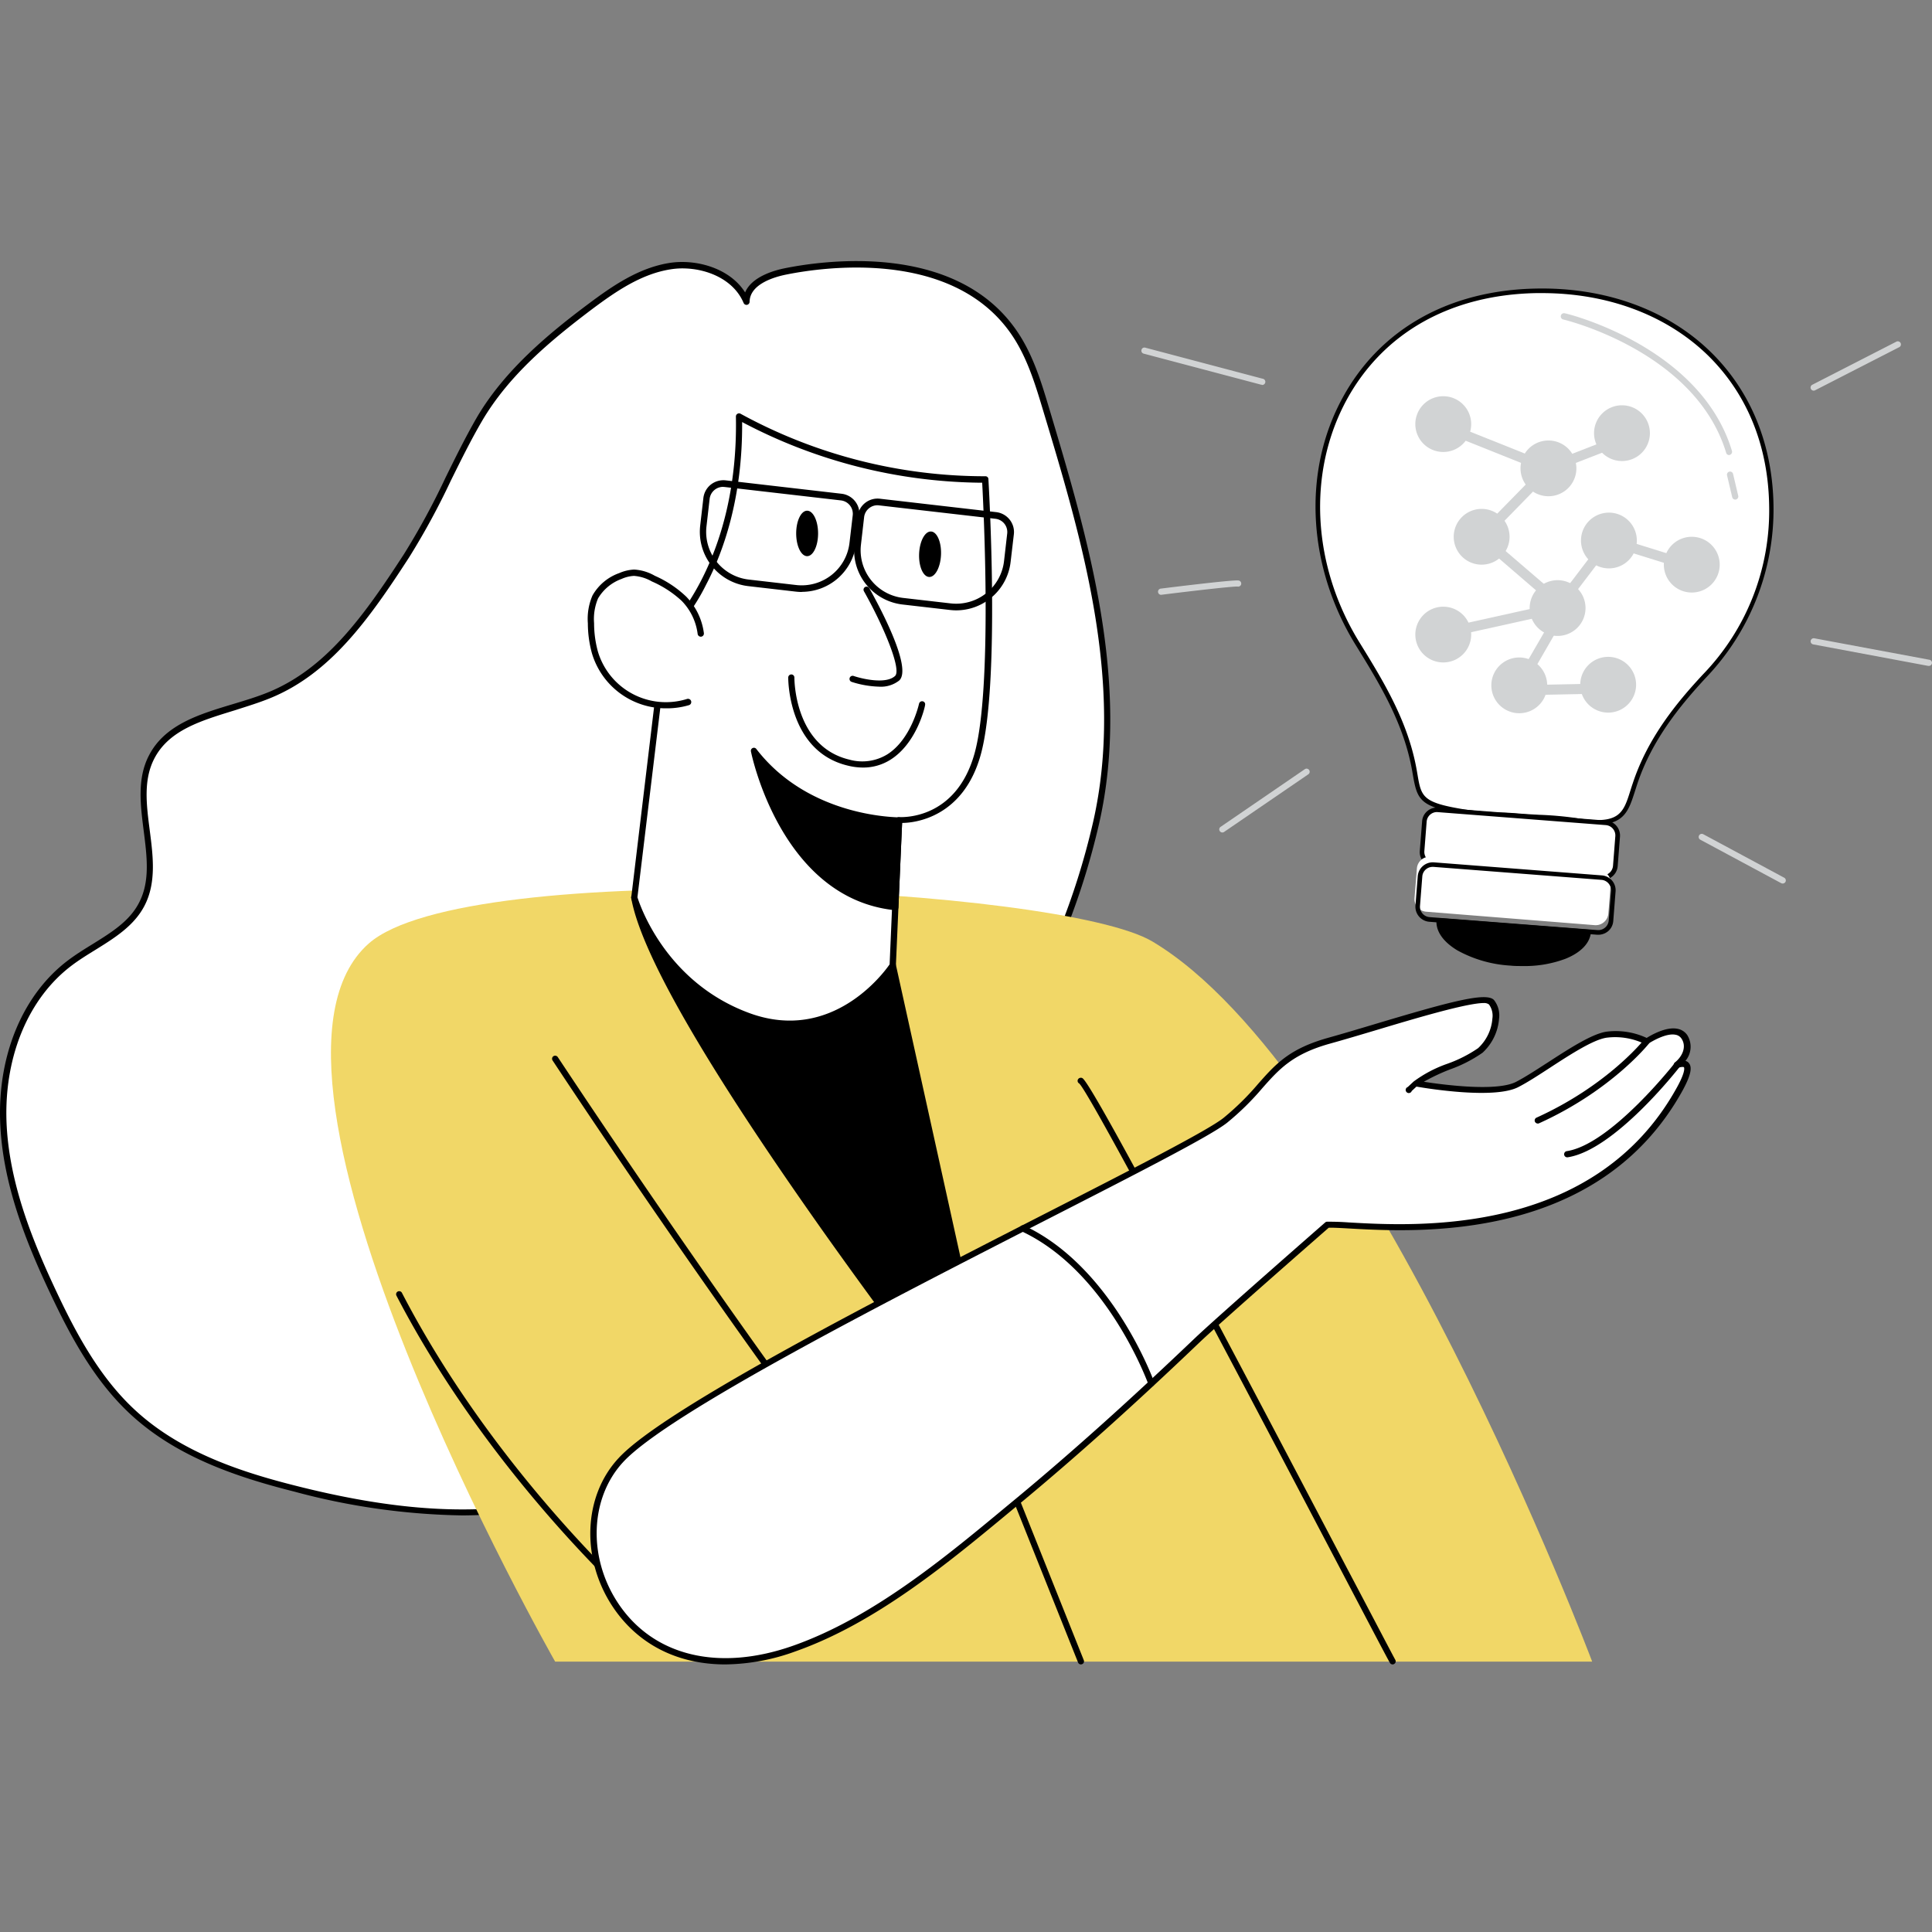
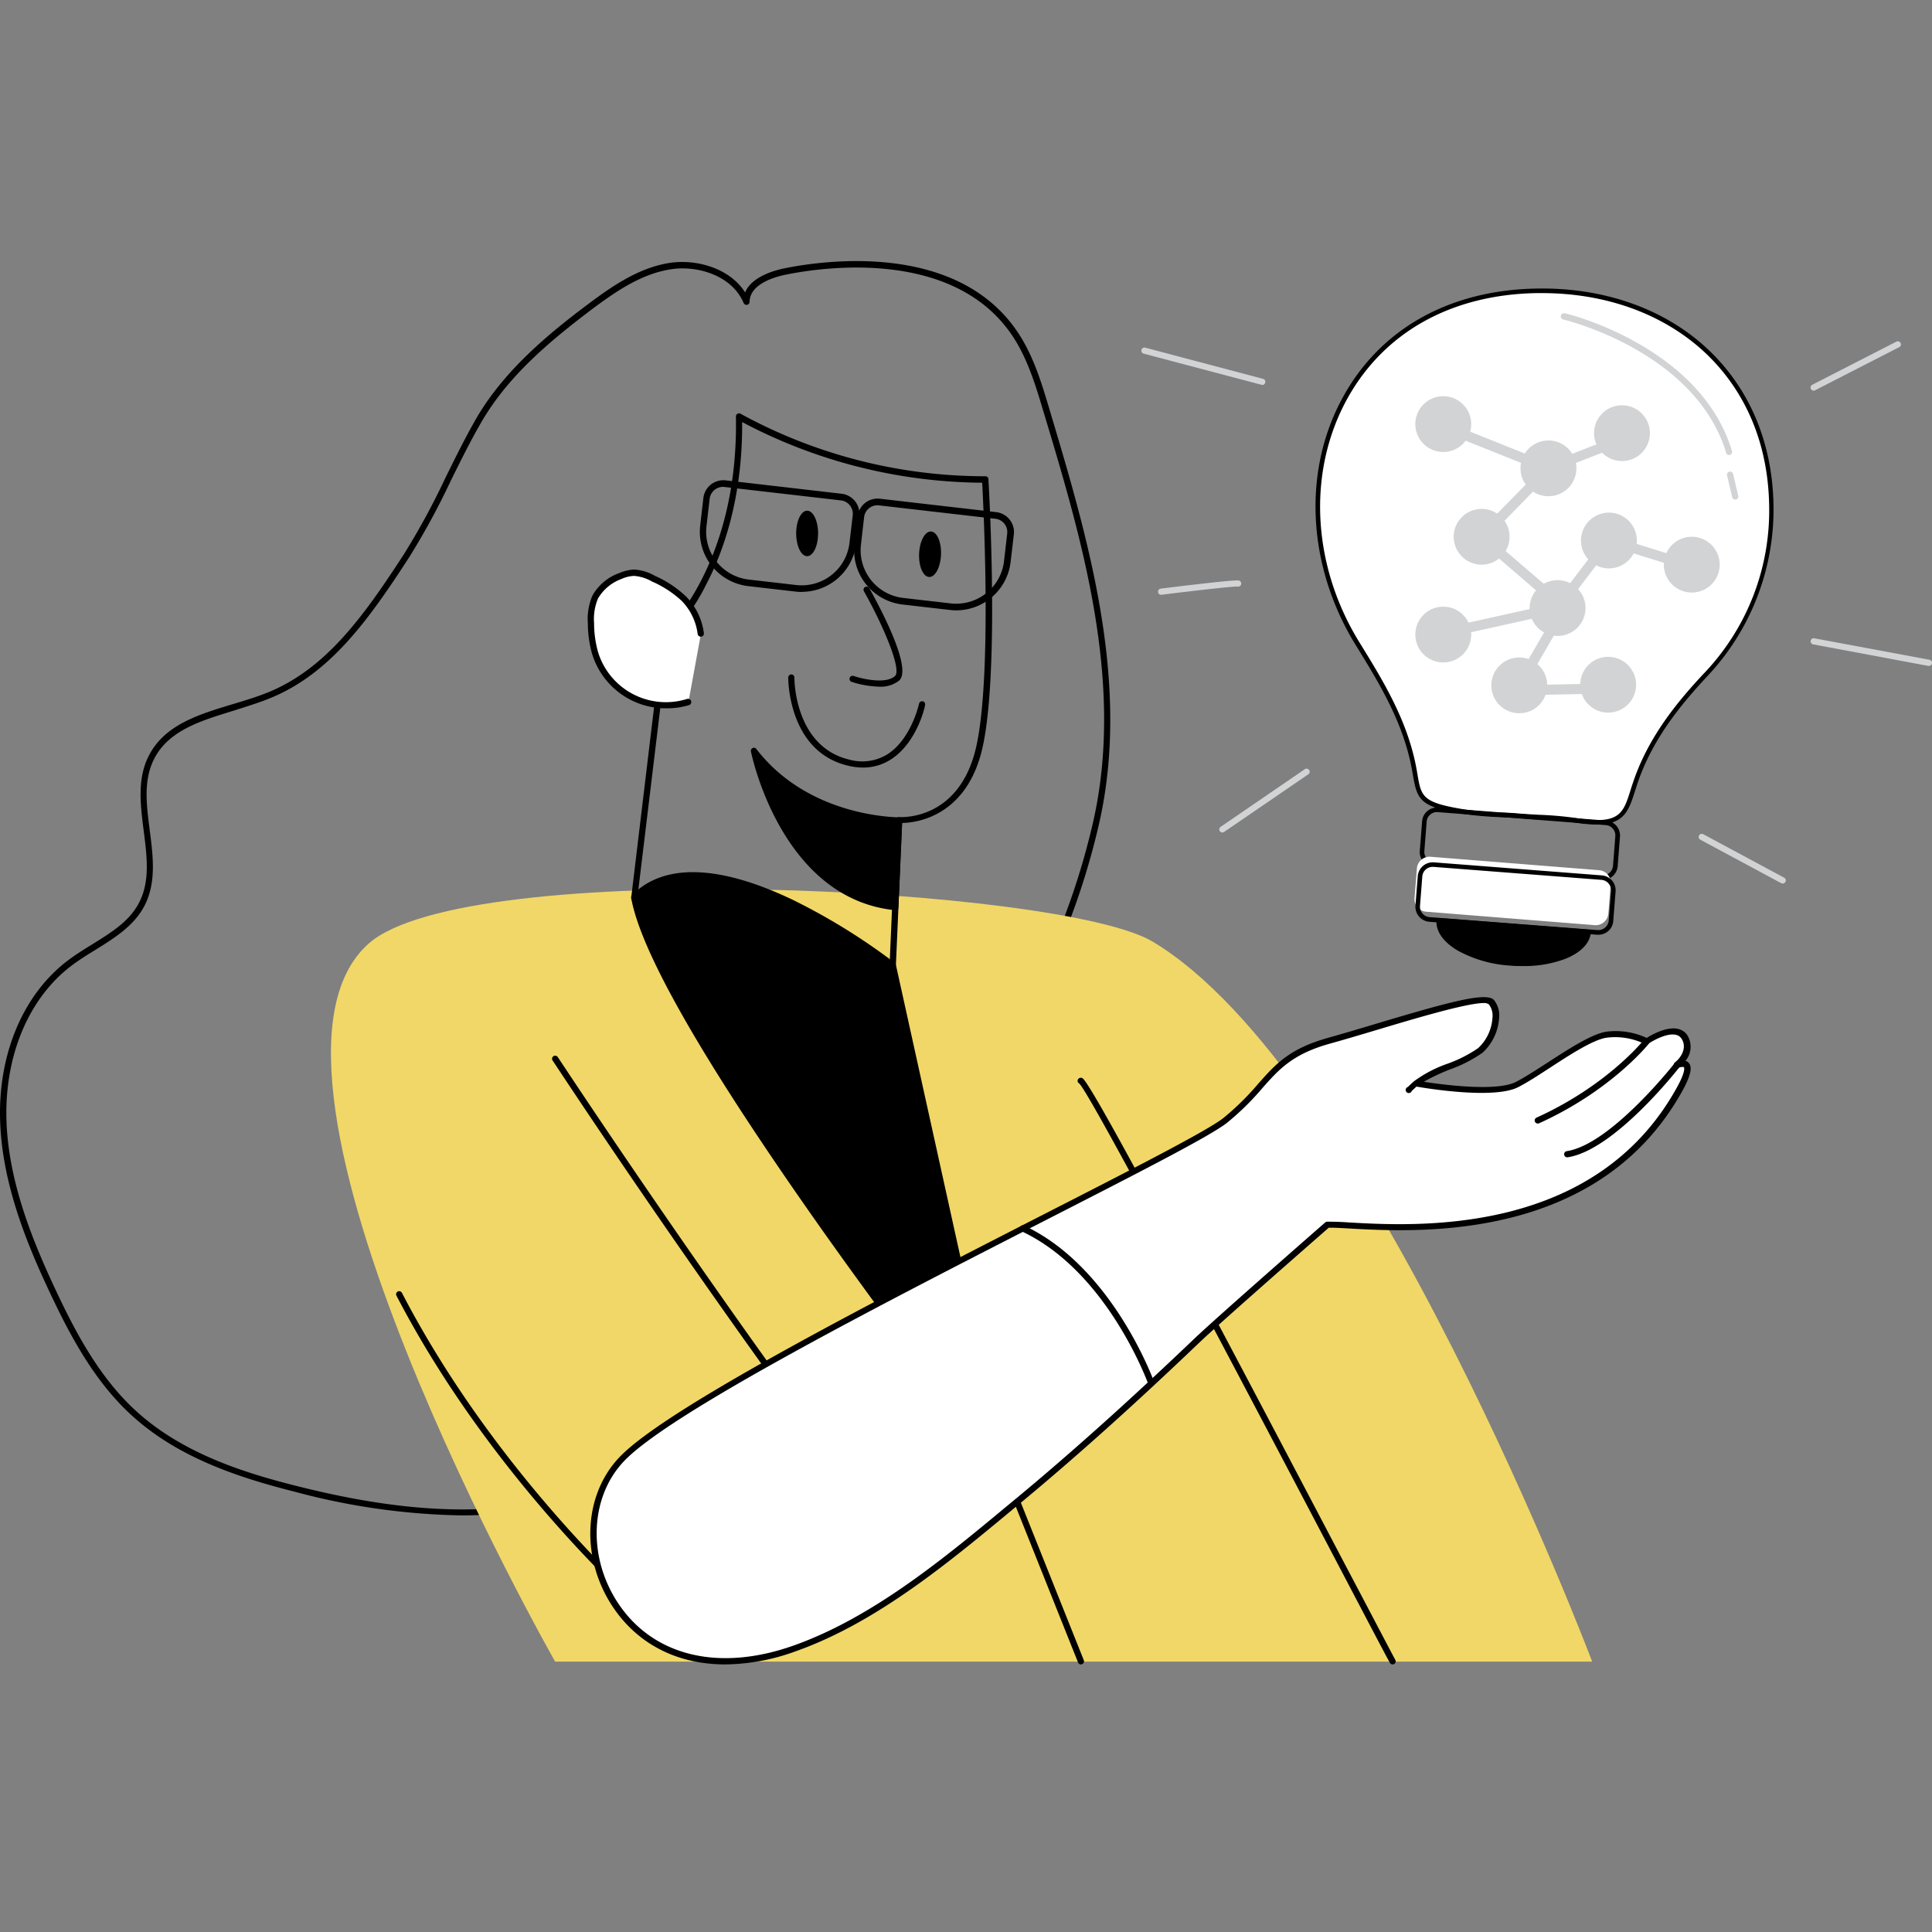
<svg xmlns="http://www.w3.org/2000/svg" width="296" height="296" fill="none">
  <rect width="100%" height="100%" fill="#808080" stroke="none" />
  <g clip-path="url(#a)">
-     <path d="M114.369 46.237c-1.802-4.27-7.11-6.163-11.694-5.45-4.585.713-8.578 3.443-12.266 6.22-6.52 4.87-12.876 10.274-16.974 17.293-4.098 7.02-6.748 14.088-11.16 20.927-5.519 8.503-11.59 17.482-20.968 21.335-6.471 2.663-14.867 3.281-18.108 9.512-3.526 6.81 2.04 15.77-1.525 22.571-2.182 4.119-7.09 6.021-10.903 8.875-7.31 5.488-10.56 15.152-10.255 24.274.305 9.122 3.717 17.854 7.625 26.12 3.193 6.791 6.843 13.554 12.39 18.624 6.795 6.221 15.84 9.35 24.78 11.614 10.702 2.702 21.815 4.385 32.803 3.244 10.99-1.142 21.921-5.317 29.764-13.051 10.484-10.291 14.525-25.587 24.227-36.62 6.976-7.933 16.859-13.45 22.435-22.601a111.995 111.995 0 0 0 13.343-33.044c4.765-20.926-1.439-42.623-7.625-63.187-1.267-4.214-2.564-8.561-5.108-12.118-7.262-10.416-22.33-11.69-34.777-9.17-2.726.533-5.966 1.893-6.004 4.632Z" fill="#fff" />
    <path d="M70.871 232.176a104.756 104.756 0 0 1-25.732-3.634c-8.311-2.102-17.794-5.127-24.99-11.718-5.66-5.175-9.359-12.09-12.504-18.777-3.593-7.609-7.32-16.769-7.624-26.3-.343-10.273 3.555-19.5 10.483-24.674 1.144-.856 2.393-1.636 3.603-2.378 2.926-1.817 5.718-3.529 7.186-6.373 1.716-3.272 1.23-7.039.724-11.024-.505-3.986-1.029-8.019.801-11.548 2.44-4.756 7.739-6.325 12.876-7.876 1.83-.551 3.726-1.122 5.442-1.826 8.873-3.643 14.648-11.737 20.757-21.154a112.475 112.475 0 0 0 6.357-11.7c1.487-3.015 3.021-6.135 4.766-9.17 4.25-7.276 11.026-12.898 17.097-17.435 3.717-2.787 7.749-5.564 12.476-6.306 4.05-.628 9.197.77 11.57 4.518 1.01-2.416 4.46-3.377 6.071-3.7 5.909-1.198 25.933-4.043 35.377 9.34 2.612 3.691 3.917 8.038 5.175 12.252 5.862 19.604 12.514 41.852 7.625 63.425a112.57 112.57 0 0 1-13.438 33.187c-3.374 5.546-8.368 9.817-13.2 13.945a91.438 91.438 0 0 0-9.292 8.722c-4.48 5.098-7.806 11.234-11.027 17.122-3.727 6.858-7.568 13.934-13.219 19.489-7.377 7.248-18.051 11.928-30.05 13.174a70.01 70.01 0 0 1-7.31.419ZM104.552 41.12a11.14 11.14 0 0 0-1.801.143c-4.518.704-8.435 3.415-12.066 6.125C84.395 52.144 78 57.433 73.845 64.51c-1.754 3.005-3.279 6.116-4.766 9.112a112.697 112.697 0 0 1-6.414 11.795c-6.195 9.56-12.075 17.768-21.196 21.516-1.753.723-3.669 1.303-5.527 1.902-5.156 1.589-10.046 3.025-12.304 7.391-1.687 3.272-1.21 7.02-.696 10.996.514 3.976 1.03 8.037-.82 11.576-1.61 3.081-4.622 4.936-7.529 6.744-1.191.732-2.43 1.502-3.536 2.33C4.386 152.856.66 161.788.993 171.747c.324 9.369 4.003 18.367 7.558 25.939 3.097 6.601 6.738 13.412 12.285 18.481 7.043 6.44 16.373 9.427 24.579 11.491 12.685 3.205 23.054 4.233 32.633 3.234 11.789-1.227 22.263-5.812 29.487-12.908 5.547-5.46 9.359-12.479 13.047-19.261 3.241-5.983 6.605-12.157 11.151-17.341a91.42 91.42 0 0 1 9.388-8.817c4.765-4.081 9.702-8.304 13.009-13.716a111.8 111.8 0 0 0 13.343-32.902c4.86-21.354-1.744-43.45-7.625-62.95-1.239-4.128-2.516-8.408-5.032-11.975-9.092-12.889-28.62-10.12-34.386-8.95-1.668.332-5.547 1.407-5.585 4.165a.484.484 0 0 1-.391.466.475.475 0 0 1-.524-.285c-1.525-3.614-5.651-5.298-9.378-5.298Z" fill="#000" />
    <path d="M176.546 144.238c33.128 19.699 67.391 110.338 67.391 110.338H85.053s-51.265-90.039-28.535-110.043c15.125-13.24 106.028-8.618 120.028-.295Z" fill="#F1D767" />
    <path d="M165.605 255.004a.469.469 0 0 1-.439-.304l-11.779-29.487a.458.458 0 0 1 .005-.364.465.465 0 0 1 .262-.254.466.466 0 0 1 .609.266l11.78 29.487a.452.452 0 0 1 .038.181.45.45 0 0 1-.139.336.47.47 0 0 1-.156.101.59.59 0 0 1-.181.038ZM213.363 255.004a.48.48 0 0 1-.42-.247c-.543-.951-3.45-6.506-7.472-14.163-12.447-23.704-38.341-73.023-40.133-74.602a.446.446 0 0 1-.181-.618.5.5 0 0 1 .293-.233.51.51 0 0 1 .374.033c1.106.561 12.085 20.879 40.486 74.973 4.022 7.609 6.929 13.193 7.462 14.154.031.053.05.112.057.173a.451.451 0 0 1-.098.346.469.469 0 0 1-.14.118.41.41 0 0 1-.228.066Z" fill="#000" />
    <path d="m136.784 147.901 17.041 77.16s-53.171-67.43-56.65-87.557c11.475-11.69 39.609 10.397 39.609 10.397Z" fill="#000" />
    <path d="M153.825 225.517a.493.493 0 0 1-.372-.18c-.133-.172-13.457-17.122-27.038-36.25-18.251-25.768-28.248-43.108-29.707-51.517a.48.48 0 0 1 .124-.418c4.851-4.937 13.343-4.689 24.656.723a95.295 95.295 0 0 1 15.592 9.645.503.503 0 0 1 .171.266l17.041 77.161a.477.477 0 0 1-.267.532.505.505 0 0 1-.2.038Zm-56.135-87.87c3.46 18.3 47.119 75.039 55.22 85.454l-16.554-74.953c-2.088-1.579-27.906-20.955-38.666-10.482v-.019Z" fill="#000" />
-     <path d="m137.747 125.643-.953 22.239s-8.253 12.841-22.111 7.761a29.403 29.403 0 0 1-10.801-7.109 29.328 29.328 0 0 1-6.697-11.049l4.813-40.121s11.703-10.264 11.217-33.549a77.72 77.72 0 0 0 37.732 9.645s1.83 31.257-1.153 42.072c-2.983 10.815-12.047 10.111-12.047 10.111Z" fill="#fff" />
    <path d="M121.021 157.317a18.828 18.828 0 0 1-6.519-1.208c-13.924-5.108-17.746-18.348-17.784-18.481a.55.55 0 0 1 0-.181l4.813-40.121a.45.45 0 0 1 .152-.295c.105-.105 11.504-10.387 11.065-33.216a.476.476 0 0 1 .239-.418.467.467 0 0 1 .486 0 78.06 78.06 0 0 0 37.474 9.569.448.448 0 0 1 .486.447c.076 1.274 1.811 31.437-1.172 42.204-2.659 9.607-10.065 10.463-12.047 10.463l-.953 21.782a.423.423 0 0 1-.076.238c-.067.171-6.033 9.217-16.164 9.217Zm-23.36-19.851c.353 1.132 4.299 13.031 17.155 17.749 12.695 4.661 20.663-6.278 21.482-7.467l.953-22.115a.509.509 0 0 1 .162-.333.463.463 0 0 1 .353-.114c.353 0 8.701.514 11.551-9.778 2.745-9.921 1.373-37.572 1.163-41.453h-.334a79.747 79.747 0 0 1-36.445-9.293c.086 11.68-2.925 19.975-5.508 24.892a31.018 31.018 0 0 1-5.719 8.057l-4.813 39.855Z" fill="#000" />
    <path d="M107.402 97.04a9.44 9.44 0 0 0-2.583-5.326 16.372 16.372 0 0 0-4.708-3.082 6.844 6.844 0 0 0-2.945-.894 5.728 5.728 0 0 0-2.116.504 7.287 7.287 0 0 0-3.812 3.205 8.545 8.545 0 0 0-.658 4.043c.004 1.504.206 3 .6 4.452a11.33 11.33 0 0 0 5.548 6.798 11.374 11.374 0 0 0 8.749.811" fill="#fff" />
    <path d="M102.046 108.521a11.81 11.81 0 0 1-7.092-2.332 11.777 11.777 0 0 1-4.269-6.114 17.408 17.408 0 0 1-.62-4.576 9.012 9.012 0 0 1 .706-4.26 7.62 7.62 0 0 1 4.098-3.435 6.366 6.366 0 0 1 2.297-.542 7.123 7.123 0 0 1 3.155.951 16.775 16.775 0 0 1 4.803 3.187 9.791 9.791 0 0 1 2.716 5.602.478.478 0 0 1-.77.442.481.481 0 0 1-.183-.318 8.845 8.845 0 0 0-2.449-5.07 16.276 16.276 0 0 0-4.575-2.977 6.433 6.433 0 0 0-2.726-.847 5.232 5.232 0 0 0-1.906.466 6.935 6.935 0 0 0-3.602 2.978 8.118 8.118 0 0 0-.61 3.805c0 1.462.196 2.917.581 4.327a10.848 10.848 0 0 0 5.306 6.496 10.887 10.887 0 0 0 8.361.781.484.484 0 0 1 .193-.018.49.49 0 0 1 .426.351.503.503 0 0 1-.038.378.494.494 0 0 1-.295.24 11.86 11.86 0 0 1-3.507.485ZM134.669 105.202a14.992 14.992 0 0 1-4.194-.733.467.467 0 0 1-.274-.243.49.49 0 0 1-.021-.365.474.474 0 0 1 .425-.321.47.47 0 0 1 .185.026c1.286.437 4.927 1.303 6.338 0 1.029-.951-1.668-7.477-4.766-12.984a.478.478 0 0 1 .181-.647.488.488 0 0 1 .648.19c1.592 2.854 6.624 12.233 4.575 14.135a4.523 4.523 0 0 1-3.097.942ZM117.761 210.137a.468.468 0 0 1-.39-.2c-.143-.209-15.249-21.069-32.71-47.464a.476.476 0 0 1 .134-.657.488.488 0 0 1 .658.134c17.488 26.386 32.537 47.226 32.69 47.435a.474.474 0 0 1-.105.657.44.44 0 0 1-.277.095ZM132.229 117.595a9.72 9.72 0 0 1-2.335-.294c-9.207-2.198-9.13-13.384-9.13-13.498a.482.482 0 0 1 .476-.475.476.476 0 0 1 .467.485c0 .104-.057 10.539 8.406 12.565a7.352 7.352 0 0 0 5.823-.799c3.679-2.321 4.851-7.705 4.87-7.762a.487.487 0 0 1 .204-.301.477.477 0 0 1 .529.002.46.46 0 0 1 .192.489c0 .238-1.258 5.831-5.28 8.371a7.774 7.774 0 0 1-4.222 1.217ZM137.747 125.643s-13.819.285-22.225-10.606c0 0 4.289 22.144 21.644 23.922l.581-13.316Z" fill="#000" />
    <path d="M137.166 139.454h-.048c-17.508-1.798-22.025-24.084-22.063-24.312a.465.465 0 0 1 .838-.371c8.159 10.558 21.702 10.406 21.845 10.463a.493.493 0 0 1 .352.142.48.48 0 0 1 .134.352l-.582 13.317a.475.475 0 0 1-.171.342.45.45 0 0 1-.305.067Zm-20.682-22.515c1.516 5.346 6.843 19.795 20.224 21.516l.543-12.365c-2.439-.048-13.218-.866-20.767-9.151ZM98.967 247.395a.468.468 0 0 1-.305-.114c-.229-.2-23.026-20.099-37.922-48.777a.468.468 0 0 1 .205-.633.475.475 0 0 1 .52.061.47.47 0 0 1 .114.144c14.81 28.535 37.474 48.292 37.703 48.51a.466.466 0 0 1 0 .666.498.498 0 0 1-.315.143ZM123.661 85.208c.926 0 1.677-1.56 1.677-3.482 0-1.922-.751-3.481-1.677-3.481-.927 0-1.678 1.558-1.678 3.481 0 1.923.751 3.482 1.678 3.482ZM144.172 84.98c.077-1.922-.611-3.51-1.538-3.548-.926-.037-1.74 1.492-1.817 3.415-.077 1.922.612 3.51 1.538 3.548.927.037 1.74-1.492 1.817-3.414Z" fill="#000" />
    <path d="M95.088 223.691c10.903-11.776 85.775-46.608 92.618-52.049 6.843-5.441 6.881-9.683 15.926-12.204 9.044-2.52 23.455-7.448 24.865-5.897 1.411 1.55.458 5.526-1.715 7.372-2.173 1.845-7.835 3.215-9.865 5.108 0 0 11.761 2.111 15.554.152 3.793-1.96 10.274-7.077 13.61-7.61a10.863 10.863 0 0 1 6.185 1.008s4.251-2.929 5.766-.703c1.011 1.474.21 3.215-1.029 4.251 2.811-.875.858 2.721.305 3.729-14.601 26.443-48.844 20.517-54 20.803 0 0-16.383 14.324-19.938 17.711-8.845 8.437-17.879 16.674-27.286 24.474-10.284 8.561-21.606 18.215-34.396 22.733-26.438 9.369-37.531-17.093-26.6-28.878Z" fill="#fff" />
    <path d="M111.119 255.004c-7.291 0-13.41-3.053-17.28-8.893-4.86-7.363-4.479-16.922.954-22.734 7.033-7.609 40.59-24.778 65.094-37.315 13.504-6.896 25.16-12.86 27.571-14.791a41.02 41.02 0 0 0 5.29-5.203c2.678-3.025 4.765-5.412 10.808-7.086 2.144-.6 4.555-1.322 7.1-2.083 11.532-3.453 17.088-4.947 18.241-3.681a3.786 3.786 0 0 1 .772 2.853 7.91 7.91 0 0 1-2.525 5.213 20.91 20.91 0 0 1-4.956 2.549 29.772 29.772 0 0 0-4.041 1.902c2.983.466 11.208 1.551 14.153 0 1.324-.685 2.992-1.769 4.765-2.91 3.317-2.15 6.748-4.376 8.997-4.756a11.243 11.243 0 0 1 6.223.951c.725-.457 2.955-1.731 4.67-1.408a2.33 2.33 0 0 1 1.535.951 3.366 3.366 0 0 1-.267 3.976c.212.05.4.171.534.343.552.665.247 1.95-.953 4.166-12.886 23.332-40.686 21.753-51.151 21.164-1.344-.076-2.43-.133-3.078-.114-1.535 1.341-16.46 14.391-19.805 17.578-9.95 9.511-18.88 17.511-27.305 24.502l-1.325 1.094c-9.797 8.133-20.9 17.359-33.223 21.716a32.223 32.223 0 0 1-10.798 2.016Zm116.215-101.33c-2.649 0-10.798 2.445-16.449 4.138-2.555.761-4.966 1.484-7.129 2.083-5.719 1.598-7.768 3.9-10.341 6.801a41.083 41.083 0 0 1-5.413 5.317c-2.488 1.988-13.62 7.686-27.725 14.896-24.446 12.508-57.917 29.629-64.807 37.096-5.09 5.507-5.423 14.572-.801 21.573 5.385 8.152 15.439 10.596 26.886 6.544 12.161-4.299 23.197-13.469 32.928-21.554l1.324-1.094c8.406-6.972 17.317-14.971 27.258-24.455 3.526-3.357 19.795-17.578 19.957-17.72a.457.457 0 0 1 .286-.124c.686 0 1.801 0 3.345.114 10.312.59 37.674 2.131 50.264-20.679 1.439-2.596 1.087-3.082 1.077-3.101-.009-.019-.248-.114-.82.067a.493.493 0 0 1-.735-.533.489.489 0 0 1 .221-.304c1.086-.904 1.792-2.378.953-3.624a1.36 1.36 0 0 0-.953-.59c-1.363-.257-3.479.951-4.184 1.417a.462.462 0 0 1-.496 0 10.369 10.369 0 0 0-5.88-.951c-2.049.324-5.547 2.587-8.625 4.594-1.782 1.161-3.469 2.255-4.842 2.959-3.64 1.902-13.876.237-15.62-.067l-.725.675a.473.473 0 0 1-.581.296.483.483 0 0 1-.324-.324.476.476 0 0 1 .295-.58l.896-.837a19.407 19.407 0 0 1 5.175-2.73 20.272 20.272 0 0 0 4.708-2.388 6.883 6.883 0 0 0 2.192-4.556 2.916 2.916 0 0 0-.524-2.14 1.23 1.23 0 0 0-.791-.219Z" fill="#000" />
    <path d="M252.266 159.581s-5.518 7.039-16.659 12.08l16.659-12.08Z" fill="#fff" />
    <path d="M235.607 172.137a.498.498 0 0 1-.439-.276.476.476 0 0 1 .239-.628c10.893-4.936 16.421-11.88 16.478-11.947a.478.478 0 1 1 .753.59c-.057.067-5.718 7.191-16.841 12.223a.428.428 0 0 1-.19.038Z" fill="#000" />
    <path d="M257.003 163.129s-9.817 12.603-16.85 13.707l16.85-13.707Z" fill="#fff" />
    <path d="M240.153 177.311a.482.482 0 0 1-.464-.258.48.48 0 0 1 .388-.693c6.766-1.065 16.449-13.402 16.545-13.536a.495.495 0 0 1 .676-.076.474.474 0 0 1 .077.666c-.401.523-10.017 12.765-17.155 13.888l-.067.009ZM176.393 212.42a.463.463 0 0 1-.447-.324c-.067-.171-6.253-17.302-19.443-23.456a.484.484 0 0 1-.248-.271.484.484 0 0 1 .019-.367.476.476 0 0 1 .629-.228c13.562 6.326 19.881 23.837 19.938 24.008a.478.478 0 0 1-.016.364.478.478 0 0 1-.27.245l-.162.029ZM122.851 90.696c-.319 0-.637-.02-.953-.057l-7.244-.837a8.4 8.4 0 0 1-5.617-3.115 8.37 8.37 0 0 1-1.759-6.169l.486-4.223a3.076 3.076 0 0 1 1.144-2.055 3.129 3.129 0 0 1 2.268-.646l17.774 2.054a3.09 3.09 0 0 1 2.707 3.386l-.486 4.233a8.365 8.365 0 0 1-2.748 5.285 8.394 8.394 0 0 1-5.572 2.125v.019Zm-12.085-16.104a2.078 2.078 0 0 0-2.04 1.817l-.486 4.233a7.338 7.338 0 0 0 1.547 5.417 7.362 7.362 0 0 0 4.934 2.735l7.262.837a7.382 7.382 0 0 0 5.428-1.544 7.348 7.348 0 0 0 2.74-4.925l.496-4.223a2.062 2.062 0 0 0-1.811-2.273l-17.822-2.055-.248-.019Z" fill="#000" />
    <path d="M146.506 93.511a8.26 8.26 0 0 1-.953-.057l-7.272-.837a8.402 8.402 0 0 1-5.611-3.118 8.347 8.347 0 0 1-1.756-6.165l.486-4.224a3.073 3.073 0 0 1 3.412-2.701l17.822 2.055a3.089 3.089 0 0 1 2.601 2.208c.111.389.144.796.096 1.197l-.496 4.223a8.372 8.372 0 0 1-2.75 5.292 8.406 8.406 0 0 1-5.579 2.127Zm-.849-1.065a7.386 7.386 0 0 0 5.425-1.547 7.358 7.358 0 0 0 2.743-4.921l.486-4.223a2.042 2.042 0 0 0-1.801-2.273l-17.841-2.055a2.009 2.009 0 0 0-1.506.428 2.048 2.048 0 0 0-.772 1.37l-.486 4.232a7.338 7.338 0 0 0 1.547 5.417 7.36 7.36 0 0 0 4.934 2.735l7.271.837Z" fill="#000" />
    <path d="M224.408 124.368c-7.109-1.141-6.985-2.188-7.681-6.23-1.268-7.286-4.908-13.317-8.721-19.5-14.133-22.923-3.107-53.504 27.353-54.075 20.653-.39 35.721 12.908 36.007 32.959a36.635 36.635 0 0 1-10.236 26.044c-4.594 4.946-8.578 10.073-10.684 16.56-1.382 4.185-1.468 6.772-9.026 5.564-2.735-.447-5.527-.456-8.301-.666-2.773-.209-5.832-.19-8.711-.656Z" fill="#fff" />
    <path d="M244.594 126.327a20.957 20.957 0 0 1-3.231-.294 53.294 53.294 0 0 0-5.613-.495c-.887 0-1.773-.095-2.65-.162-.877-.066-1.973-.123-2.964-.171a52.109 52.109 0 0 1-5.785-.485c-6.795-1.094-7.214-2.074-7.891-6.04l-.086-.485c-1.277-7.372-5.032-13.479-8.673-19.376-7.424-12.052-8.186-26.633-1.972-37.933 5.718-10.464 16.268-16.428 29.621-16.675 10.55-.209 20.014 3.206 26.618 9.588 6.243 6.03 9.617 14.268 9.75 23.713a37.27 37.27 0 0 1-10.293 26.253c-3.974 4.281-8.349 9.588-10.607 16.437l-.324 1.008c-.963 2.996-1.64 5.117-5.9 5.117Zm-8.368-81.421h-.857c-13.086.247-23.398 6.04-29.021 16.303-6.09 11.167-5.347 25.435 1.954 37.248 3.669 5.945 7.462 12.109 8.768 19.614l.086.495c.6 3.557.743 4.404 7.31 5.46 1.896.263 3.805.421 5.718.475.953 0 1.982.095 2.973.171.992.076 1.754.114 2.64.162 1.914.064 3.823.232 5.719.504 6.614 1.065 7.186-.723 8.301-4.299.105-.324.21-.666.333-1.018 2.297-6.982 6.729-12.365 10.76-16.693a36.089 36.089 0 0 0 10.141-25.806c-.133-9.293-3.431-17.321-9.531-23.219-6.337-6.078-15.277-9.397-25.294-9.397Z" fill="#000" />
-     <path d="m219.668 132.47 25.731 1.989a1.943 1.943 0 0 0 2.089-1.784l.351-4.524a1.941 1.941 0 0 0-1.788-2.084l-25.732-1.99a1.943 1.943 0 0 0-2.089 1.785l-.351 4.523a1.942 1.942 0 0 0 1.789 2.085Z" fill="#fff" />
    <path d="M245.547 134.812h-.181l-25.732-1.988a2.3 2.3 0 0 1-1.567-.794 2.29 2.29 0 0 1-.54-1.669l.353-4.519a2.222 2.222 0 0 1 .791-1.569 2.285 2.285 0 0 1 1.677-.542l25.733 1.988a2.305 2.305 0 0 1 2.116 2.463l-.353 4.528a2.3 2.3 0 0 1-2.297 2.102Zm-25.38-10.396a1.59 1.59 0 0 0-1.591 1.464l-.353 4.528a1.6 1.6 0 0 0 1.468 1.703l25.732 1.997a1.59 1.59 0 0 0 1.706-1.465l.353-4.527a1.586 1.586 0 0 0-1.468-1.703l-25.732-1.988-.115-.009Z" fill="#000" />
    <path d="m218.506 139.682 25.809 2.06a1.948 1.948 0 0 0 2.099-1.785l.364-4.537a1.948 1.948 0 0 0-1.789-2.096l-25.808-2.06a1.949 1.949 0 0 0-2.1 1.785l-.364 4.537a1.948 1.948 0 0 0 1.789 2.096Z" fill="#fff" />
    <path d="M244.89 143.211h-.181l-25.733-1.988a2.31 2.31 0 0 1-2.116-2.464l.353-4.527a2.313 2.313 0 0 1 2.468-2.112l25.733 1.998a2.278 2.278 0 0 1 2.003 1.575c.093.286.128.588.103.888l-.353 4.518a2.265 2.265 0 0 1-.791 1.57 2.319 2.319 0 0 1-1.486.542Zm-25.399-10.397a1.588 1.588 0 0 0-1.582 1.465l-.353 4.518a1.606 1.606 0 0 0 .869 1.545c.187.094.39.151.599.168l25.732 1.988a1.606 1.606 0 0 0 1.716-1.465l.352-4.518a1.596 1.596 0 0 0-1.467-1.713l-25.733-1.988h-.133Z" fill="#000" />
    <path d="M220.444 140.966c-.248 3.168 4.698 6.126 11.036 6.659 6.338.532 11.627-1.722 11.837-4.861l-22.873-1.798Z" fill="#000" />
    <path d="M233.215 148.005c-.591 0-1.201 0-1.811-.066a19.098 19.098 0 0 1-8.101-2.321c-2.211-1.322-3.345-2.968-3.221-4.642a.369.369 0 0 1 .381-.323l22.959 1.778a.353.353 0 0 1 .241.117.342.342 0 0 1 .083.254c-.133 1.674-1.515 3.13-3.898 4.09a17.799 17.799 0 0 1-6.633 1.113Zm-12.466-6.658c.066 1.275 1.077 2.549 2.859 3.633a20.174 20.174 0 0 0 15.916 1.227c1.906-.789 3.145-1.902 3.412-3.148l-22.187-1.712Z" fill="#000" />
    <path d="M221.12 69.247a4.275 4.275 0 0 0 4.28-4.271 4.275 4.275 0 0 0-4.28-4.27 4.275 4.275 0 0 0-4.279 4.27 4.275 4.275 0 0 0 4.279 4.27ZM237.237 76.028a4.275 4.275 0 0 0 4.279-4.27 4.275 4.275 0 0 0-4.279-4.271 4.275 4.275 0 0 0-4.28 4.27 4.275 4.275 0 0 0 4.28 4.271ZM227.001 86.51a4.275 4.275 0 0 0 4.279-4.27 4.275 4.275 0 0 0-4.279-4.271 4.274 4.274 0 0 0-4.279 4.27 4.274 4.274 0 0 0 4.279 4.272ZM238.638 97.43a4.275 4.275 0 0 0 4.279-4.27 4.275 4.275 0 0 0-4.279-4.271 4.275 4.275 0 0 0-4.28 4.27 4.275 4.275 0 0 0 4.28 4.271ZM246.386 109.178a4.275 4.275 0 0 0 4.279-4.271 4.275 4.275 0 0 0-4.279-4.271 4.275 4.275 0 0 0-4.279 4.271 4.275 4.275 0 0 0 4.279 4.271ZM246.5 87.082a4.274 4.274 0 0 0 4.279-4.271 4.274 4.274 0 0 0-4.279-4.271 4.275 4.275 0 0 0-4.279 4.27 4.275 4.275 0 0 0 4.279 4.272ZM259.195 90.781a4.275 4.275 0 0 0 4.279-4.27 4.275 4.275 0 0 0-4.279-4.271 4.275 4.275 0 0 0-4.279 4.27 4.275 4.275 0 0 0 4.279 4.271ZM232.767 109.273a4.275 4.275 0 0 0 4.279-4.271 4.275 4.275 0 0 0-4.279-4.271 4.275 4.275 0 0 0-4.28 4.271 4.275 4.275 0 0 0 4.28 4.271ZM221.12 101.492a4.275 4.275 0 0 0 4.28-4.271 4.275 4.275 0 0 0-4.28-4.27 4.275 4.275 0 0 0-4.279 4.27 4.275 4.275 0 0 0 4.279 4.271ZM248.502 70.635a4.275 4.275 0 0 0 4.279-4.27 4.275 4.275 0 0 0-4.279-4.271 4.275 4.275 0 0 0-4.28 4.27 4.275 4.275 0 0 0 4.28 4.271Z" fill="#D1D3D4" />
    <path d="M237.237 72.538a.756.756 0 0 1-.286-.057l-16.917-6.763a.772.772 0 1 1 .572-1.437l16.631 6.659 12.942-5.032a.775.775 0 0 1 1.001.447.761.761 0 0 1-.439.951l-13.219 5.137a.763.763 0 0 1-.285.095Z" fill="#D1D3D4" />
    <path d="M232.767 105.772a.76.76 0 0 1-.749-.575.76.76 0 0 1 .082-.585l6.547-11.31-12.151-10.463a.785.785 0 0 1-.277-.552.792.792 0 0 1 .219-.58l10.246-10.463a.782.782 0 0 1 1.265.25.772.772 0 0 1-.169.844l-9.664 9.892 12.018 10.32a.77.77 0 0 1 .162.952l-6.862 11.899a.79.79 0 0 1-.287.27.79.79 0 0 1-.38.101Z" fill="#D1D3D4" />
    <path d="M220.32 97.992a.782.782 0 0 1-.742-.693.784.784 0 0 1 .57-.839l18.042-3.995 7.691-10.12a.76.76 0 0 1 .848-.267l11.837 3.69a.781.781 0 0 1 .515.952.774.774 0 0 1-.953.504l-11.361-3.529-7.539 9.912a.714.714 0 0 1-.447.285l-18.309 4.062-.152.038ZM233.786 106.505a.77.77 0 0 1-.771-.761.761.761 0 0 1 .752-.78l12.667-.257a.734.734 0 0 1 .56.203.748.748 0 0 1 .231.548.778.778 0 0 1-.763.79l-12.656.257h-.02ZM193.32 58.936h-.115l-17.984-4.756a.474.474 0 0 1-.29-.22.457.457 0 0 1-.043-.36.46.46 0 0 1 .395-.351.46.46 0 0 1 .186.018l17.975 4.756a.478.478 0 0 1 .414.537.477.477 0 0 1-.538.414v-.038ZM187.277 127.545a.478.478 0 0 1-.39-.209.464.464 0 0 1 .124-.657l12.875-8.817a.482.482 0 0 1 .364-.094.476.476 0 0 1 .395.566.476.476 0 0 1-.215.308l-12.886 8.817a.441.441 0 0 1-.267.086ZM177.89 91.133a.478.478 0 0 1-.067-.95c1.849-.229 11.122-1.38 11.942-1.247a.478.478 0 0 1 .4.542.47.47 0 0 1-.358.386.469.469 0 0 1-.185.004c-.639-.066-7.491.733-11.675 1.256l-.057.01ZM277.884 59.849a.474.474 0 0 1-.475-.364.476.476 0 0 1 .256-.54l12.876-6.601a.487.487 0 0 1 .648.21.474.474 0 0 1-.21.636l-12.885 6.602a.44.44 0 0 1-.21.057ZM295.525 102.025h-.085l-17.651-3.301a.474.474 0 0 1-.178-.856.487.487 0 0 1 .359-.076l17.641 3.291a.475.475 0 0 1 .381.552.481.481 0 0 1-.467.39ZM273.119 135.364a.507.507 0 0 1-.229-.057l-12.389-6.659a.472.472 0 0 1-.191-.646.478.478 0 0 1 .648-.191l12.39 6.659a.475.475 0 0 1 .2.647.499.499 0 0 1-.18.182.495.495 0 0 1-.249.065ZM264.923 69.722a.469.469 0 0 1-.458-.342c-4.698-15.562-24.731-20.384-24.96-20.432a.484.484 0 0 1-.305-.216.495.495 0 0 1-.062-.369.485.485 0 0 1 .395-.372.491.491 0 0 1 .191.006c.21 0 20.777 4.994 25.628 21.088a.484.484 0 0 1-.315.6l-.114.037ZM265.847 76.542a.476.476 0 0 1-.457-.37l-.791-3.34a.473.473 0 0 1 .352-.57.469.469 0 0 1 .572.352l.791 3.348a.488.488 0 0 1-.352.57l-.115.01Z" fill="#D1D3D4" />
  </g>
  <defs>
    <clipPath id="a">
      <path fill="#fff" d="M0 0h296v296H0z" />
    </clipPath>
  </defs>
</svg>